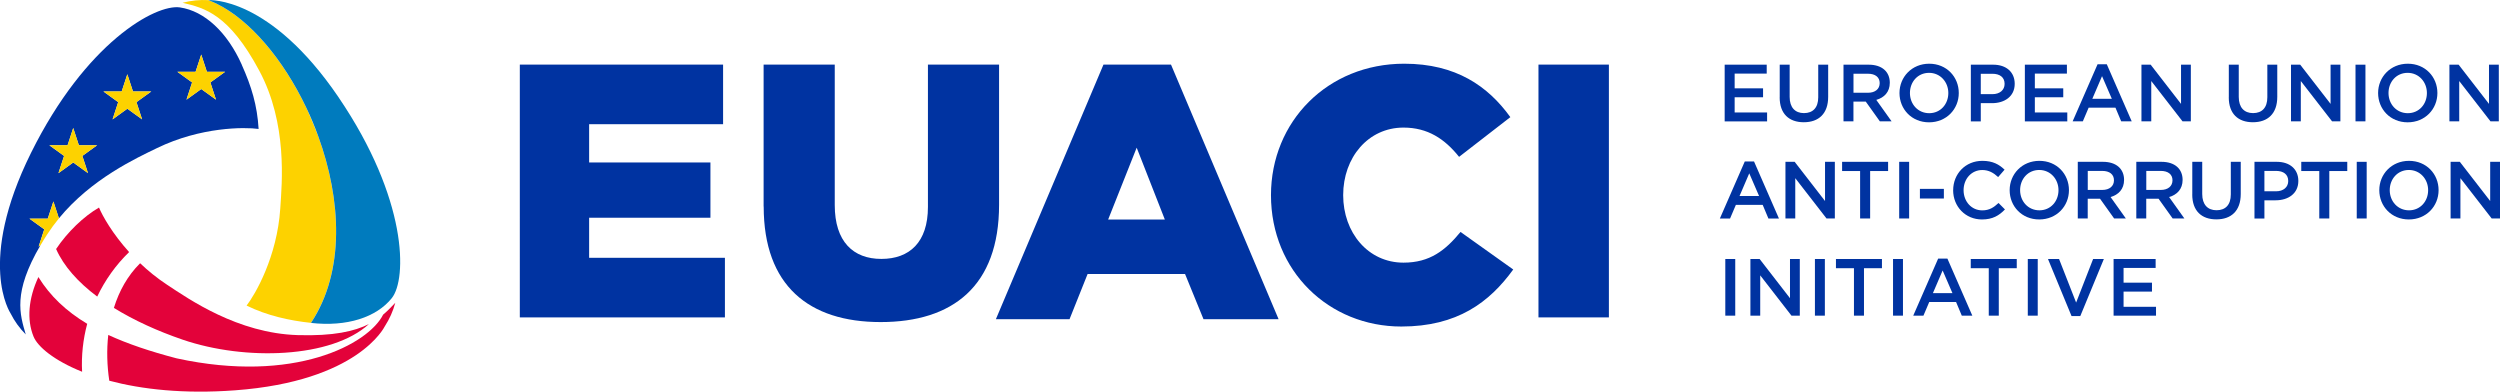
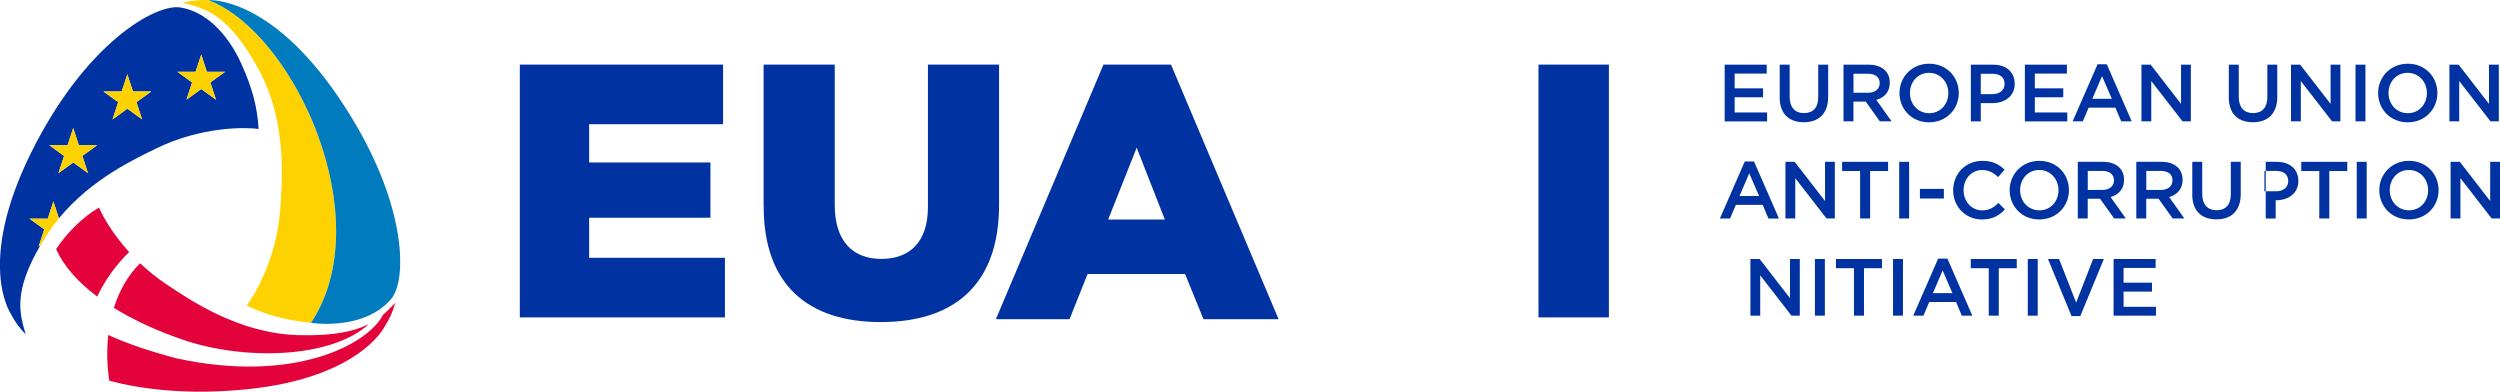
<svg xmlns="http://www.w3.org/2000/svg" id="_Слой_2" data-name="Слой 2" viewBox="0 0 588.62 92.21">
  <defs>
    <style>
      .cls-1 {
        fill: none;
      }

      .cls-1, .cls-2, .cls-3, .cls-4, .cls-5 {
        stroke-width: 0px;
      }

      .cls-2 {
        fill: #007bbe;
      }

      .cls-3 {
        fill: #fdd200;
      }

      .cls-4 {
        fill: #0033a1;
      }

      .cls-5 {
        fill: #e3023a;
      }
    </style>
  </defs>
  <g id="Layer_1" data-name="Layer 1">
    <g>
      <g>
        <path class="cls-4" d="M406.08,15.23h9.89v2.1h-7.55v3.47h6.69v2.1h-6.69v3.58h7.64v2.1h-9.99v-13.34Z" />
        <path class="cls-4" d="M419.03,22.91v-7.68h2.34v7.59c0,2.48,1.28,3.81,3.37,3.81s3.36-1.26,3.36-3.72v-7.68h2.34v7.57c0,3.98-2.25,5.98-5.74,5.98s-5.68-2-5.68-5.87Z" />
        <path class="cls-4" d="M434.04,15.23h5.95c3.13,0,4.96,1.68,4.96,4.25,0,2.19-1.32,3.51-3.18,4.04l3.6,5.05h-2.76l-3.32-4.65h-2.9v4.65h-2.34v-13.34ZM439.82,21.84c1.68,0,2.75-.88,2.75-2.27s-1.03-2.21-2.76-2.21h-3.41v4.48h3.43Z" />
        <path class="cls-4" d="M447.23,21.9c0-3.76,2.9-6.9,7-6.9s6.96,3.11,6.96,6.9-2.9,6.9-7,6.9-6.96-3.11-6.96-6.9ZM458.73,21.9c0-2.59-1.89-4.75-4.54-4.75s-4.5,2.12-4.5,4.75,1.89,4.75,4.54,4.75,4.5-2.12,4.5-4.75Z" />
        <path class="cls-4" d="M464.03,15.23h5.26c3.11,0,5.07,1.77,5.07,4.5,0,2.99-2.4,4.56-5.34,4.56h-2.65v4.29h-2.34v-13.34ZM469.1,22.17c1.77,0,2.88-.99,2.88-2.42,0-1.56-1.12-2.38-2.88-2.38h-2.73v4.8h2.73Z" />
        <path class="cls-4" d="M476.76,15.23h9.89v2.1h-7.55v3.47h6.69v2.1h-6.69v3.58h7.64v2.1h-9.99v-13.34Z" />
        <path class="cls-4" d="M493.87,15.13h2.17l5.87,13.44h-2.48l-1.35-3.22h-6.31l-1.37,3.22h-2.4l5.87-13.44ZM497.23,23.27l-2.31-5.34-2.29,5.34h4.59Z" />
        <path class="cls-4" d="M504.2,15.23h2.17l7.15,9.23v-9.23h2.31v13.34h-1.96l-7.36-9.49v9.49h-2.31v-13.34Z" />
        <path class="cls-4" d="M524.77,22.91v-7.68h2.34v7.59c0,2.48,1.28,3.81,3.37,3.81s3.36-1.26,3.36-3.72v-7.68h2.34v7.57c0,3.98-2.25,5.98-5.74,5.98s-5.68-2-5.68-5.87Z" />
        <path class="cls-4" d="M539.41,15.23h2.17l7.15,9.23v-9.23h2.31v13.34h-1.96l-7.36-9.49v9.49h-2.31v-13.34Z" />
        <path class="cls-4" d="M554.6,15.23h2.34v13.34h-2.34v-13.34Z" />
        <path class="cls-4" d="M559.92,21.9c0-3.76,2.9-6.9,7-6.9s6.96,3.11,6.96,6.9-2.9,6.9-7,6.9-6.96-3.11-6.96-6.9ZM571.41,21.9c0-2.59-1.89-4.75-4.54-4.75s-4.5,2.12-4.5,4.75,1.89,4.75,4.54,4.75,4.5-2.12,4.5-4.75Z" />
        <path class="cls-4" d="M576.71,15.23h2.17l7.15,9.23v-9.23h2.31v13.34h-1.96l-7.36-9.49v9.49h-2.31v-13.34Z" />
        <path class="cls-4" d="M410.81,38.01h2.17l5.87,13.44h-2.48l-1.35-3.22h-6.31l-1.37,3.22h-2.4l5.87-13.44ZM414.17,46.15l-2.31-5.34-2.29,5.34h4.59Z" />
        <path class="cls-4" d="M420.38,38.1h2.17l7.15,9.23v-9.23h2.31v13.34h-1.96l-7.36-9.49v9.49h-2.31v-13.34Z" />
        <path class="cls-4" d="M437.95,40.27h-4.23v-2.17h10.83v2.17h-4.23v11.17h-2.36v-11.17Z" />
        <path class="cls-4" d="M447.16,38.1h2.34v13.34h-2.34v-13.34Z" />
        <path class="cls-4" d="M452.04,44.47h5.64v2.27h-5.64v-2.27Z" />
        <path class="cls-4" d="M459.87,44.77c0-3.79,2.84-6.9,6.88-6.9,2.46,0,3.95.86,5.22,2.08l-1.51,1.74c-1.07-.99-2.21-1.66-3.74-1.66-2.55,0-4.4,2.1-4.4,4.75s1.85,4.75,4.4,4.75c1.64,0,2.69-.67,3.83-1.74l1.51,1.52c-1.39,1.45-2.92,2.36-5.41,2.36-3.89,0-6.79-3.03-6.79-6.9Z" />
        <path class="cls-4" d="M473.17,44.77c0-3.76,2.9-6.9,7-6.9s6.96,3.11,6.96,6.9-2.9,6.9-7,6.9-6.96-3.11-6.96-6.9ZM484.67,44.77c0-2.59-1.89-4.75-4.54-4.75s-4.5,2.12-4.5,4.75,1.89,4.75,4.54,4.75,4.5-2.12,4.5-4.75Z" />
        <path class="cls-4" d="M489.2,38.1h5.95c3.13,0,4.96,1.68,4.96,4.25,0,2.19-1.32,3.51-3.18,4.04l3.6,5.05h-2.76l-3.32-4.65h-2.9v4.65h-2.34v-13.34ZM494.98,44.72c1.68,0,2.75-.88,2.75-2.27s-1.03-2.21-2.76-2.21h-3.41v4.48h3.43Z" />
        <path class="cls-4" d="M502.98,38.1h5.95c3.13,0,4.96,1.68,4.96,4.25,0,2.19-1.32,3.51-3.18,4.04l3.6,5.05h-2.76l-3.32-4.65h-2.9v4.65h-2.34v-13.34ZM508.76,44.72c1.68,0,2.75-.88,2.75-2.27s-1.03-2.21-2.76-2.21h-3.41v4.48h3.43Z" />
        <path class="cls-4" d="M516.17,45.78v-7.68h2.34v7.59c0,2.48,1.28,3.81,3.37,3.81s3.36-1.26,3.36-3.72v-7.68h2.34v7.57c0,3.98-2.25,5.98-5.74,5.98s-5.68-2-5.68-5.87Z" />
-         <path class="cls-4" d="M530.81,38.1h5.26c3.11,0,5.07,1.77,5.07,4.5,0,2.99-2.4,4.56-5.34,4.56h-2.65v4.29h-2.34v-13.34ZM535.88,45.04c1.77,0,2.88-.99,2.88-2.42,0-1.56-1.12-2.38-2.88-2.38h-2.73v4.8h2.73Z" />
+         <path class="cls-4" d="M530.81,38.1h5.26c3.11,0,5.07,1.77,5.07,4.5,0,2.99-2.4,4.56-5.34,4.56v4.29h-2.34v-13.34ZM535.88,45.04c1.77,0,2.88-.99,2.88-2.42,0-1.56-1.12-2.38-2.88-2.38h-2.73v4.8h2.73Z" />
        <path class="cls-4" d="M546.06,40.27h-4.23v-2.17h10.83v2.17h-4.23v11.17h-2.36v-11.17Z" />
        <path class="cls-4" d="M554.89,38.1h2.34v13.34h-2.34v-13.34Z" />
        <path class="cls-4" d="M560.2,44.77c0-3.76,2.9-6.9,7-6.9s6.96,3.11,6.96,6.9-2.9,6.9-7,6.9-6.96-3.11-6.96-6.9ZM571.7,44.77c0-2.59-1.89-4.75-4.54-4.75s-4.5,2.12-4.5,4.75,1.89,4.75,4.54,4.75,4.5-2.12,4.5-4.75Z" />
        <path class="cls-4" d="M576.99,38.1h2.17l7.15,9.23v-9.23h2.31v13.34h-1.96l-7.36-9.49v9.49h-2.31v-13.34Z" />
-         <path class="cls-4" d="M406.22,60.98h2.34v13.34h-2.34v-13.34Z" />
        <path class="cls-4" d="M412.13,60.98h2.17l7.15,9.23v-9.23h2.31v13.34h-1.96l-7.36-9.49v9.49h-2.31v-13.34Z" />
        <path class="cls-4" d="M427.32,60.98h2.34v13.34h-2.34v-13.34Z" />
        <path class="cls-4" d="M436.5,63.15h-4.23v-2.17h10.83v2.17h-4.23v11.17h-2.36v-11.17Z" />
        <path class="cls-4" d="M445.71,60.98h2.34v13.34h-2.34v-13.34Z" />
        <path class="cls-4" d="M456.34,60.88h2.17l5.87,13.44h-2.48l-1.35-3.22h-6.31l-1.37,3.22h-2.4l5.87-13.44ZM459.7,69.02l-2.31-5.34-2.29,5.34h4.59Z" />
        <path class="cls-4" d="M468.24,63.15h-4.23v-2.17h10.83v2.17h-4.23v11.17h-2.36v-11.17Z" />
        <path class="cls-4" d="M477.44,60.98h2.34v13.34h-2.34v-13.34Z" />
        <path class="cls-4" d="M482.21,60.98h2.59l4.02,10.26,4-10.26h2.53l-5.55,13.44h-2.06l-5.55-13.44Z" />
        <path class="cls-4" d="M497.65,60.98h9.89v2.1h-7.55v3.47h6.69v2.1h-6.69v3.58h7.64v2.1h-9.99v-13.34Z" />
      </g>
      <g>
        <g>
          <path class="cls-1" d="M50.88.81s.09.05.14.07c-.05-.02-.09-.05-.14-.07Z" />
          <path class="cls-1" d="M49.95.39c.07.03.14.06.2.09-.07-.03-.13-.06-.2-.09Z" />
          <path class="cls-1" d="M74.94,32.11c-.86-2.36-1.83-4.66-2.89-6.89.16.36.33.71.49,1.07.85,1.93,1.66,3.87,2.41,5.82Z" />
          <path class="cls-3" d="M74.94,32.11c-.75-1.95-1.56-3.89-2.41-5.82-.16-.36-.32-.72-.49-1.07-5.36-11.21-13.13-20.46-21.03-24.34-.05-.02-.09-.05-.14-.07-.24-.12-.49-.23-.73-.33-.07-.03-.14-.06-.2-.09-.3-.13-.6-.25-.89-.36-2.02-.11-4.04.09-6.06.62,5.18,1.24,10.91,2.63,18.07,16.02,6.66,12.44,5.33,26.37,4.93,32.42-.75,11.38-5.87,20.19-7.93,22.86,4.85,2.38,10.11,3.53,15.15,4.07,8.06-12.14,7.14-29.04,1.72-43.92Z" />
          <path class="cls-2" d="M79.74,22.94C63.48-.98,49.29.04,49.06.03h0s0,0,0,0c.3.11.6.23.89.36.07.03.14.06.2.09.24.11.49.22.73.33.05.02.09.05.14.07,7.9,3.87,15.67,13.13,21.03,24.34,1.07,2.23,2.04,4.53,2.89,6.89,5.42,14.88,6.34,31.78-1.72,43.92,8.46.96,15.42-1.32,19.03-5.84,3.61-4.52,3.75-23.32-12.51-47.24Z" />
        </g>
        <g>
          <path class="cls-1" d="M56.94,15.26c-3.36-7.78-8.8-12.65-14.55-13.51,5.74.87,11.08,5.78,14.55,13.51Z" />
          <path class="cls-4" d="M56.94,15.26c-3.46-7.73-8.8-12.65-14.55-13.51-5.74-.87-22.24,8.33-35.08,34.23-12.84,25.9-4.9,37.63-4.8,37.84h0c.91,1.8,2.08,3.44,3.55,4.92-1.38-4.74-3.08-9.82,3.46-20.99l-.43.31,1.33-4.06-3.48-2.51h4.3l1.33-4.06,1.3,3.98c7.67-9.34,18.25-14.19,23.11-16.55,10.31-5,20.56-4.96,23.91-4.5-.32-5.54-1.68-10.02-3.96-15.09ZM20.72,40.77l-3.48-2.51-3.48,2.51,1.33-4.06-3.48-2.51h4.3l1.33-4.06,1.33,4.06h4.3l-3.48,2.51,1.33,4.06ZM33.46,28.11l-3.48-2.51-3.48,2.51,1.33-4.06-3.48-2.51h4.3l1.33-4.06,1.33,4.06h4.3l-3.48,2.51,1.33,4.06ZM50.86,23.47l-3.48-2.51-3.48,2.51,1.33-4.06-3.48-2.51h4.3l1.33-4.06,1.33,4.06h4.3l-3.48,2.51,1.33,4.06Z" />
          <polygon class="cls-3" points="48.71 16.9 47.38 12.84 46.05 16.9 41.76 16.9 45.23 19.41 43.91 23.47 47.38 20.97 50.86 23.47 49.53 19.41 53.01 16.9 48.71 16.9" />
          <path class="cls-3" d="M11.25,51.49h-4.3l3.48,2.51-1.33,4.06.43-.31c.48-.82,1-1.67,1.57-2.55.87-1.34,1.8-2.6,2.78-3.79l-1.3-3.98-1.33,4.06Z" />
          <polygon class="cls-3" points="18.57 34.2 17.24 30.13 15.91 34.2 11.62 34.2 15.09 36.71 13.76 40.77 17.24 38.26 20.72 40.77 19.39 36.71 22.87 34.2 18.57 34.2" />
          <polygon class="cls-3" points="31.31 21.54 29.98 17.48 28.65 21.54 24.36 21.54 27.83 24.05 26.5 28.11 29.98 25.6 33.46 28.11 32.13 24.05 35.61 21.54 31.31 21.54" />
        </g>
        <g>
          <path class="cls-5" d="M93.09,71.27c-.89.94-1.8,1.9-2.88,2.81h0c-3.49,6.93-20.87,16.34-48.63,10.29-6.2-1.62-11.53-3.41-16.09-5.51-.4,3.58-.29,7.26.24,10.78,7.59,2.02,17.5,3.16,29.63,2.26,28.97-2.14,35.13-14.89,35.25-15.09h0s0,0,0,0c1.09-1.69,1.93-3.53,2.46-5.53Z" />
          <path class="cls-5" d="M26.81,72.49c4.7,2.91,10.23,5.44,16.19,7.48,14.73,5.05,35.12,4.36,43.87-3.68-3.39,1.72-8.37,2.86-16.75,2.61-14.18-.42-25.68-8.5-30.77-11.85-2.39-1.57-4.51-3.31-6.36-5.07-2.93,2.9-4.94,6.53-6.17,10.5Z" />
          <path class="cls-5" d="M22.89,69.83c1.85-3.88,4.38-7.45,7.51-10.48-3.96-4.38-6.28-8.54-7.09-10.48-3.6,2.07-7.45,5.79-10.1,9.76,1.8,4.06,5.19,7.84,9.68,11.2Z" />
-           <path class="cls-5" d="M20.53,76.24c-4.95-2.97-8.73-6.54-11.49-11.01-2.36,5.07-2.76,10.02-1.15,13.99.97,2.41,4.84,5.66,11.44,8.31-.2-3.8.22-7.61,1.2-11.29Z" />
        </g>
      </g>
      <g>
        <path class="cls-4" d="M122.39,15.21h47.86v14.03h-31.54v9.01h28.56v13.01h-28.56v9.44h31.97v14.03h-48.29V15.21Z" />
        <path class="cls-4" d="M179.79,48.63V15.21h16.75v33.08c0,8.59,4.34,12.67,10.97,12.67s10.97-3.91,10.97-12.24V15.21h16.75v32.99c0,19.22-10.97,27.63-27.88,27.63s-27.54-8.59-27.54-27.21Z" />
        <path class="cls-4" d="M259.81,15.21h15.9l25.33,59.94h-17.68l-4.34-10.63h-22.95l-4.25,10.63h-17.34l25.33-59.94ZM274.26,51.69l-6.63-16.92-6.72,16.92h13.35Z" />
-         <path class="cls-4" d="M299.25,45.95c0-17.35,13.35-30.95,31.37-30.95,12.16,0,19.72,5.27,24.99,12.58l-12.07,9.35c-3.4-4.25-7.4-6.89-13.09-6.89-8.33,0-14.2,7.06-14.2,15.9s5.87,15.9,14.2,15.9c6.21,0,9.86-2.89,13.43-7.23l12.41,8.84c-5.61,7.74-13.18,13.43-26.35,13.43-17,0-30.69-13.01-30.69-30.95Z" />
        <path class="cls-4" d="M362.23,15.21h16.58v59.52h-16.58V15.21Z" />
      </g>
    </g>
  </g>
</svg>